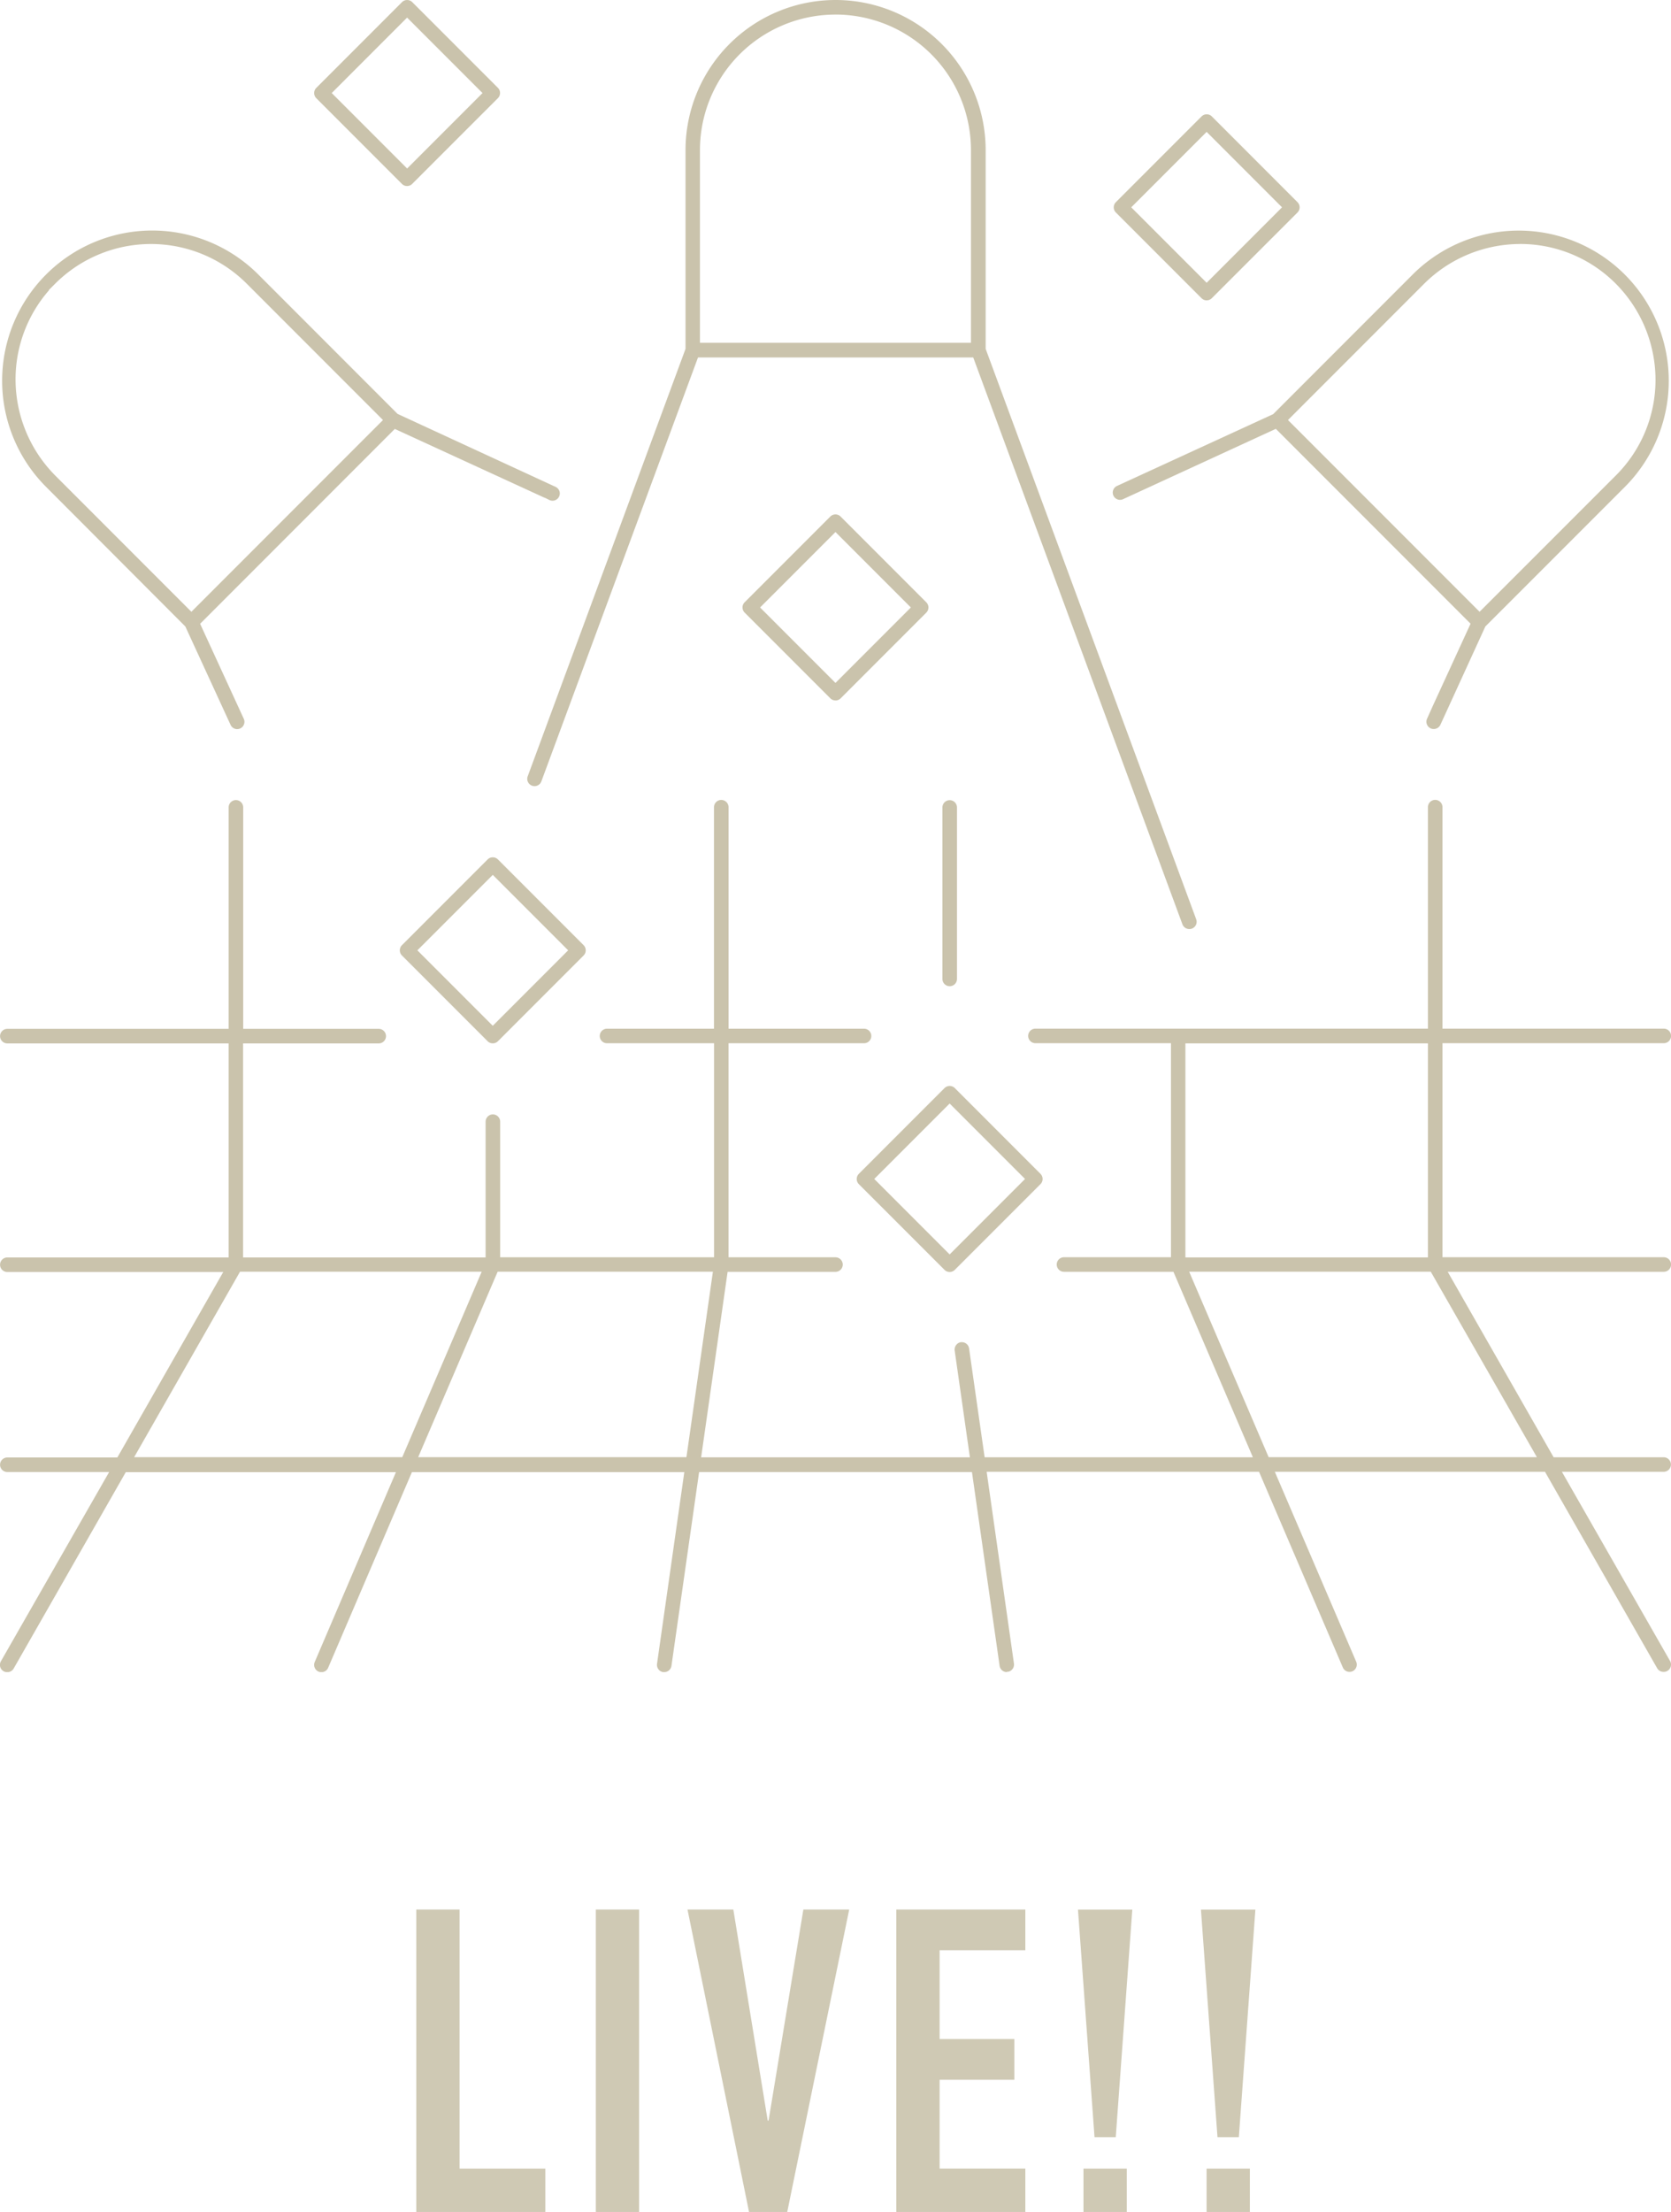
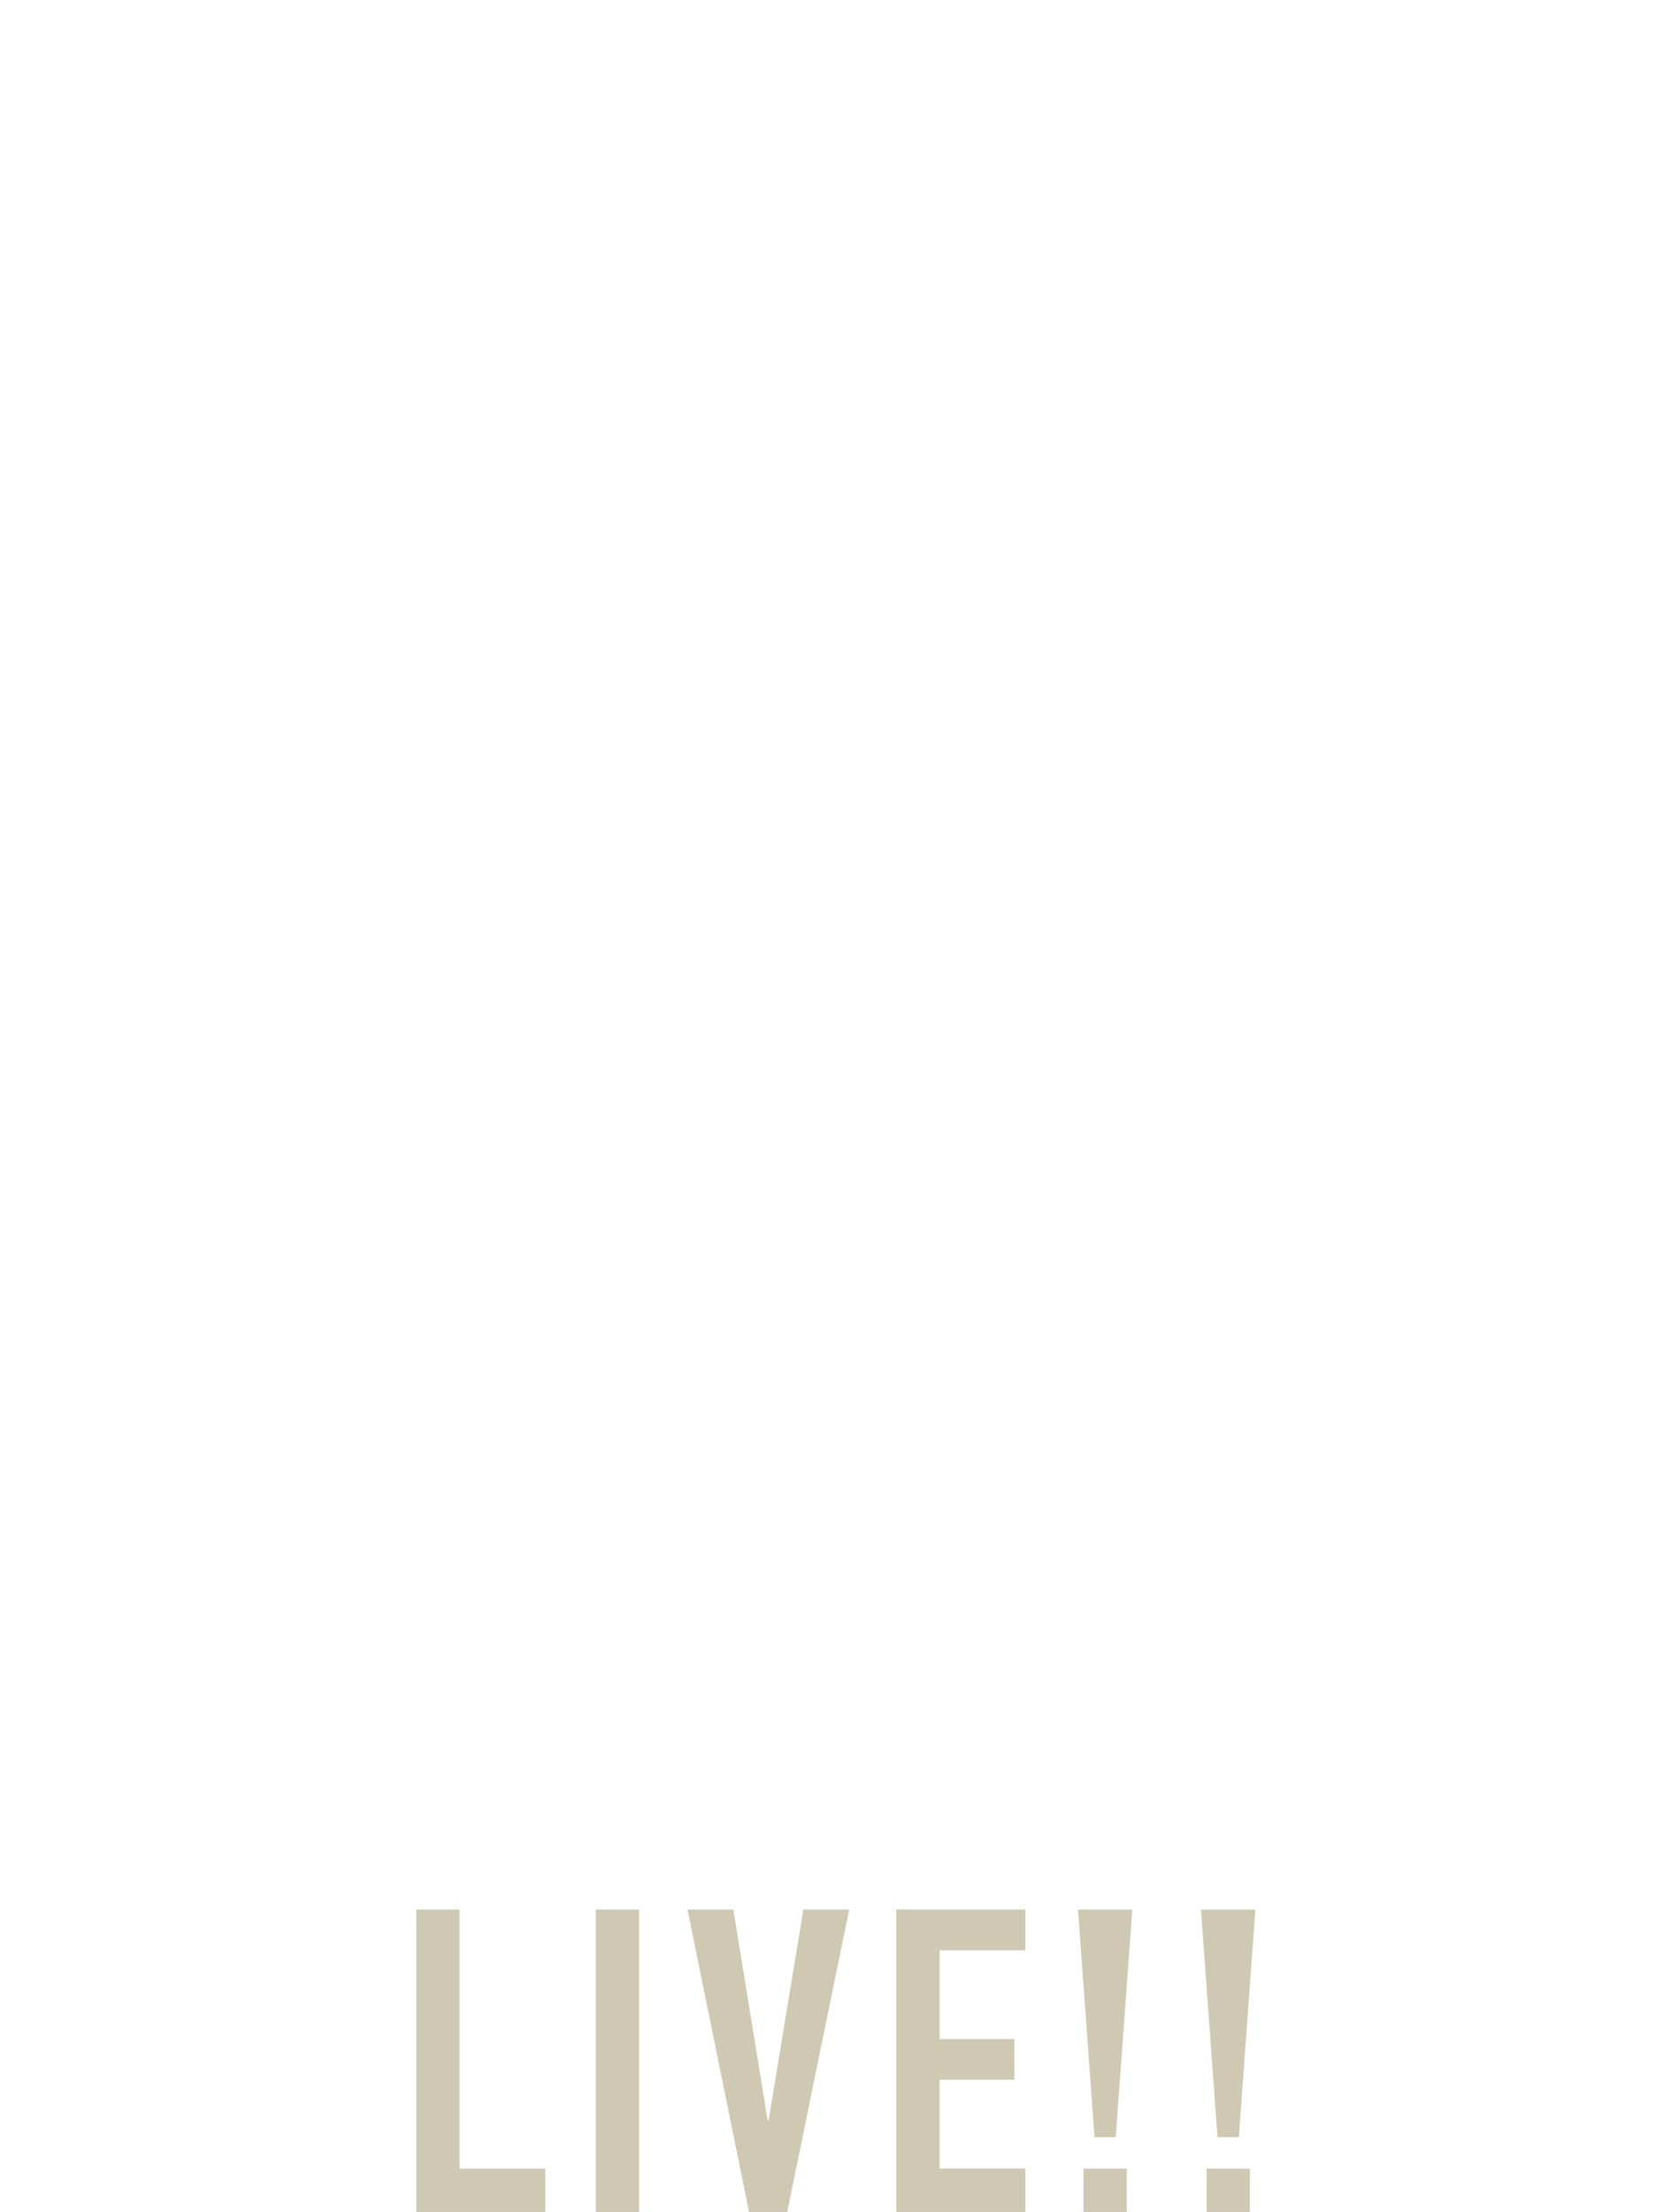
<svg xmlns="http://www.w3.org/2000/svg" width="55.118" height="72.908" viewBox="0 0 55.118 72.908">
  <defs>
    <clipPath id="clip-path">
-       <rect id="長方形_3723" data-name="長方形 3723" width="55.118" height="55.114" fill="#cac3ac" />
-     </clipPath>
+       </clipPath>
  </defs>
  <g id="グループ_5639" data-name="グループ 5639" transform="translate(0.072 5.059)">
    <path id="パス_7961" data-name="パス 7961" d="M.672,0V-9.968H2.1v8.54H4.928V0ZM6.594,0V-9.968H8.022V0Zm8.358-9.968L12.908,0h-1.26L9.618-9.968H11.13L12.264-3.01h.028L13.44-9.968ZM16.506,0V-9.968h4.256v1.344H17.934V-5.7H20.4v1.344H17.934v2.926h2.828V0Zm6.538-2.464-.546-7.5H24.29l-.546,7.5ZM22.68,0V-1.428h1.428V0ZM27.1-2.464l-.546-7.5H28.35l-.546,7.5ZM26.74,0V-1.428h1.428V0Z" transform="translate(12.987 67.849)" fill="#cac3ac" opacity="0.902" />
    <g id="グループ_4435" data-name="グループ 4435" transform="translate(-0.072 -5.059)">
      <g id="グループ_4434" data-name="グループ 4434" clip-path="url(#clip-path)">
        <path id="パス_6548" data-name="パス 6548" d="M351.615,87.04a.231.231,0,0,1-.1-.021.241.241,0,0,1-.119-.319l.2-.445h0l1.235-2.686-6.423-6.423-5.028,2.313a.249.249,0,0,1-.112.028.242.242,0,0,1-.218-.14.24.24,0,0,1,.124-.321l5.146-2.364,4.632-4.633a4.949,4.949,0,0,1,4.761-1.245,4.95,4.95,0,0,1,2.234,8.249l-4.629,4.628L351.836,86.9a.241.241,0,0,1-.218.14Zm2.846-15.986a4.5,4.5,0,0,0-3.161,1.309l-4.492,4.493,6.32,6.32,4.494-4.492a4.443,4.443,0,0,0,1.309-3.161,4.5,4.5,0,0,0-1.31-3.161,4.442,4.442,0,0,0-3.161-1.309" transform="translate(-304.324 -63.011)" fill="#cac3ac" />
        <path id="パス_6549" data-name="パス 6549" d="M8.392,86.995a.241.241,0,0,1-.219-.139L6.68,83.611,2.052,78.975a4.95,4.95,0,0,1,7-7l4.628,4.629,5.2,2.4a.248.248,0,0,1,.137.138.24.24,0,0,1-.33.3l-.147-.073H18.53L13.59,77.1,7.168,83.523l1.44,3.131a.24.24,0,0,1-.117.318.231.231,0,0,1-.1.022ZM2.18,72.534a4.455,4.455,0,0,0-1.1,2.941,4.5,4.5,0,0,0,1.309,3.161L6.88,83.127l6.32-6.32L8.707,72.314a4.47,4.47,0,0,0-6.321,0l-.206.206Z" transform="translate(-0.567 -62.962)" fill="#cac3ac" />
        <path id="パス_6550" data-name="パス 6550" d="M183.35,30.623a.241.241,0,0,1-.225-.157l-6.9-18.683h-9.078l-5.167,13.973a.24.24,0,0,1-.444.016.236.236,0,0,1-.007-.182l5.206-14.09V4.951a4.95,4.95,0,0,1,9.9,0V11.5l6.944,18.8a.24.24,0,0,1-.142.309.24.24,0,0,1-.083.015M171.681.482a4.469,4.469,0,0,0-4.47,4.47V11.3h8.939V4.951a4.469,4.469,0,0,0-4.47-4.47" transform="translate(-144.123 -0.001)" fill="#cac3ac" />
        <path id="パス_6551" data-name="パス 6551" d="M33.209,273.742a.241.241,0,0,1-.237-.206l-.912-6.387h-9l-.912,6.388a.241.241,0,0,1-.237.206l-.035,0a.238.238,0,0,1-.158-.094.243.243,0,0,1-.046-.179l.9-6.319H13.587L10.824,273.6a.24.24,0,0,1-.221.145.228.228,0,0,1-.093-.018.242.242,0,0,1-.129-.317l2.679-6.258H4.149l-3.7,6.476a.243.243,0,0,1-.207.117.236.236,0,0,1-.121-.03.24.24,0,0,1-.091-.33L3.6,267.148H.242a.24.24,0,1,1,0-.48H3.871l3.493-6.113H.242a.24.24,0,1,1,0-.48h7.3v-7.055H.242a.24.24,0,1,1,0-.48h7.3v-7.3a.24.24,0,1,1,.48,0v7.3h4.47a.24.24,0,0,1,0,.48H8.018v7.055h8V255.6a.24.24,0,1,1,.48,0v4.47h7.055v-7.055H20.023a.24.24,0,1,1,0-.48h3.528v-7.3a.24.24,0,1,1,.48,0v7.3H28.5a.24.24,0,0,1,0,.48h-4.47v7.055h3.528a.24.24,0,0,1,0,.48H24l-.873,6.113h8.865l-.5-3.506a.246.246,0,0,1,.042-.189.242.242,0,0,1,.16-.1l.034,0a.24.24,0,0,1,.238.212l.512,3.581h8.848l-2.62-6.113h-3.61a.24.24,0,1,1,0-.48h3.528v-7.055h-4.47a.24.24,0,1,1,0-.48H47.1v-7.3a.24.24,0,1,1,.48,0v7.3h7.3a.24.24,0,0,1,0,.48h-7.3v7.055h7.3a.24.24,0,0,1,0,.48H47.753l3.493,6.113h3.629a.24.24,0,0,1,0,.48H51.52l3.567,6.235a.24.24,0,0,1-.089.327.228.228,0,0,1-.116.032H54.87a.24.24,0,0,1-.208-.12l-3.7-6.474H42.051l2.683,6.259a.241.241,0,0,1-.126.316.23.23,0,0,1-.091.019.24.24,0,0,1-.22-.137l-2.767-6.457H32.545l.9,6.319a.241.241,0,0,1-.2.272l-.035,0m8.636-7.074h8.848l-3.5-6.113H39.225Zm-28.052,0h8.848l.873-6.113h-7.1Zm-9.369,0h8.844l2.62-6.113H7.917ZM39.1,260.074h8v-7.055h-8Z" transform="translate(0 -218.628)" fill="#cac3ac" />
-         <path id="パス_6552" data-name="パス 6552" d="M289.008,251.135a.24.24,0,0,1-.24-.24v-5.652a.24.24,0,0,1,.24-.24.24.24,0,0,1,.24.24v5.652a.24.24,0,0,1-.24.24" transform="translate(-257.682 -218.628)" fill="#cac3ac" />
        <path id="パス_6553" data-name="パス 6553" d="M230.587,163.634a.236.236,0,0,1-.17-.07l-2.826-2.825a.241.241,0,0,1,0-.34l2.826-2.826a.239.239,0,0,1,.17-.07.236.236,0,0,1,.17.071l2.826,2.826a.241.241,0,0,1,0,.34l-2.826,2.826a.239.239,0,0,1-.17.07m-2.487-3.066,2.487,2.487,2.487-2.487-2.487-2.487Z" transform="translate(-203.029 -140.547)" fill="#cac3ac" />
        <path id="パス_6554" data-name="パス 6554" d="M344.332,41.139a.236.236,0,0,1-.17-.07l-2.826-2.826a.241.241,0,0,1,0-.34l2.826-2.826a.239.239,0,0,1,.17-.07.236.236,0,0,1,.17.07l2.825,2.826a.241.241,0,0,1,0,.34L344.5,41.069a.239.239,0,0,1-.17.07m-2.487-3.066,2.487,2.487,2.487-2.487-2.487-2.487Z" transform="translate(-304.529 -31.239)" fill="#cac3ac" />
        <path id="パス_6555" data-name="パス 6555" d="M99.332,6.137a.236.236,0,0,1-.17-.07L96.337,3.242a.241.241,0,0,1,0-.34L99.163.076a.239.239,0,0,1,.17-.07.236.236,0,0,1,.17.07L102.328,2.9a.241.241,0,0,1,0,.34L99.5,6.067a.239.239,0,0,1-.17.07M96.846,3.072l2.487,2.487,2.487-2.487L99.332.585Z" transform="translate(-85.904 -0.005)" fill="#cac3ac" />
        <path id="パス_6556" data-name="パス 6556" d="M125.582,268.634a.236.236,0,0,1-.17-.07l-2.826-2.826a.241.241,0,0,1,0-.34l2.826-2.826a.239.239,0,0,1,.17-.07.236.236,0,0,1,.17.07l2.826,2.826a.241.241,0,0,1,0,.34l-2.826,2.826a.239.239,0,0,1-.17.07m-2.487-3.066,2.487,2.487,2.487-2.487-2.487-2.487Z" transform="translate(-109.328 -234.244)" fill="#cac3ac" />
        <path id="パス_6557" data-name="パス 6557" d="M265.582,338.634a.236.236,0,0,1-.17-.07l-2.826-2.825a.241.241,0,0,1,0-.34l2.826-2.826a.241.241,0,0,1,.34,0l2.825,2.826a.241.241,0,0,1,0,.34l-2.826,2.825a.239.239,0,0,1-.17.07m-2.487-3.066,2.487,2.487,2.487-2.487-2.487-2.487Z" transform="translate(-234.257 -296.708)" fill="#cac3ac" />
      </g>
    </g>
  </g>
</svg>